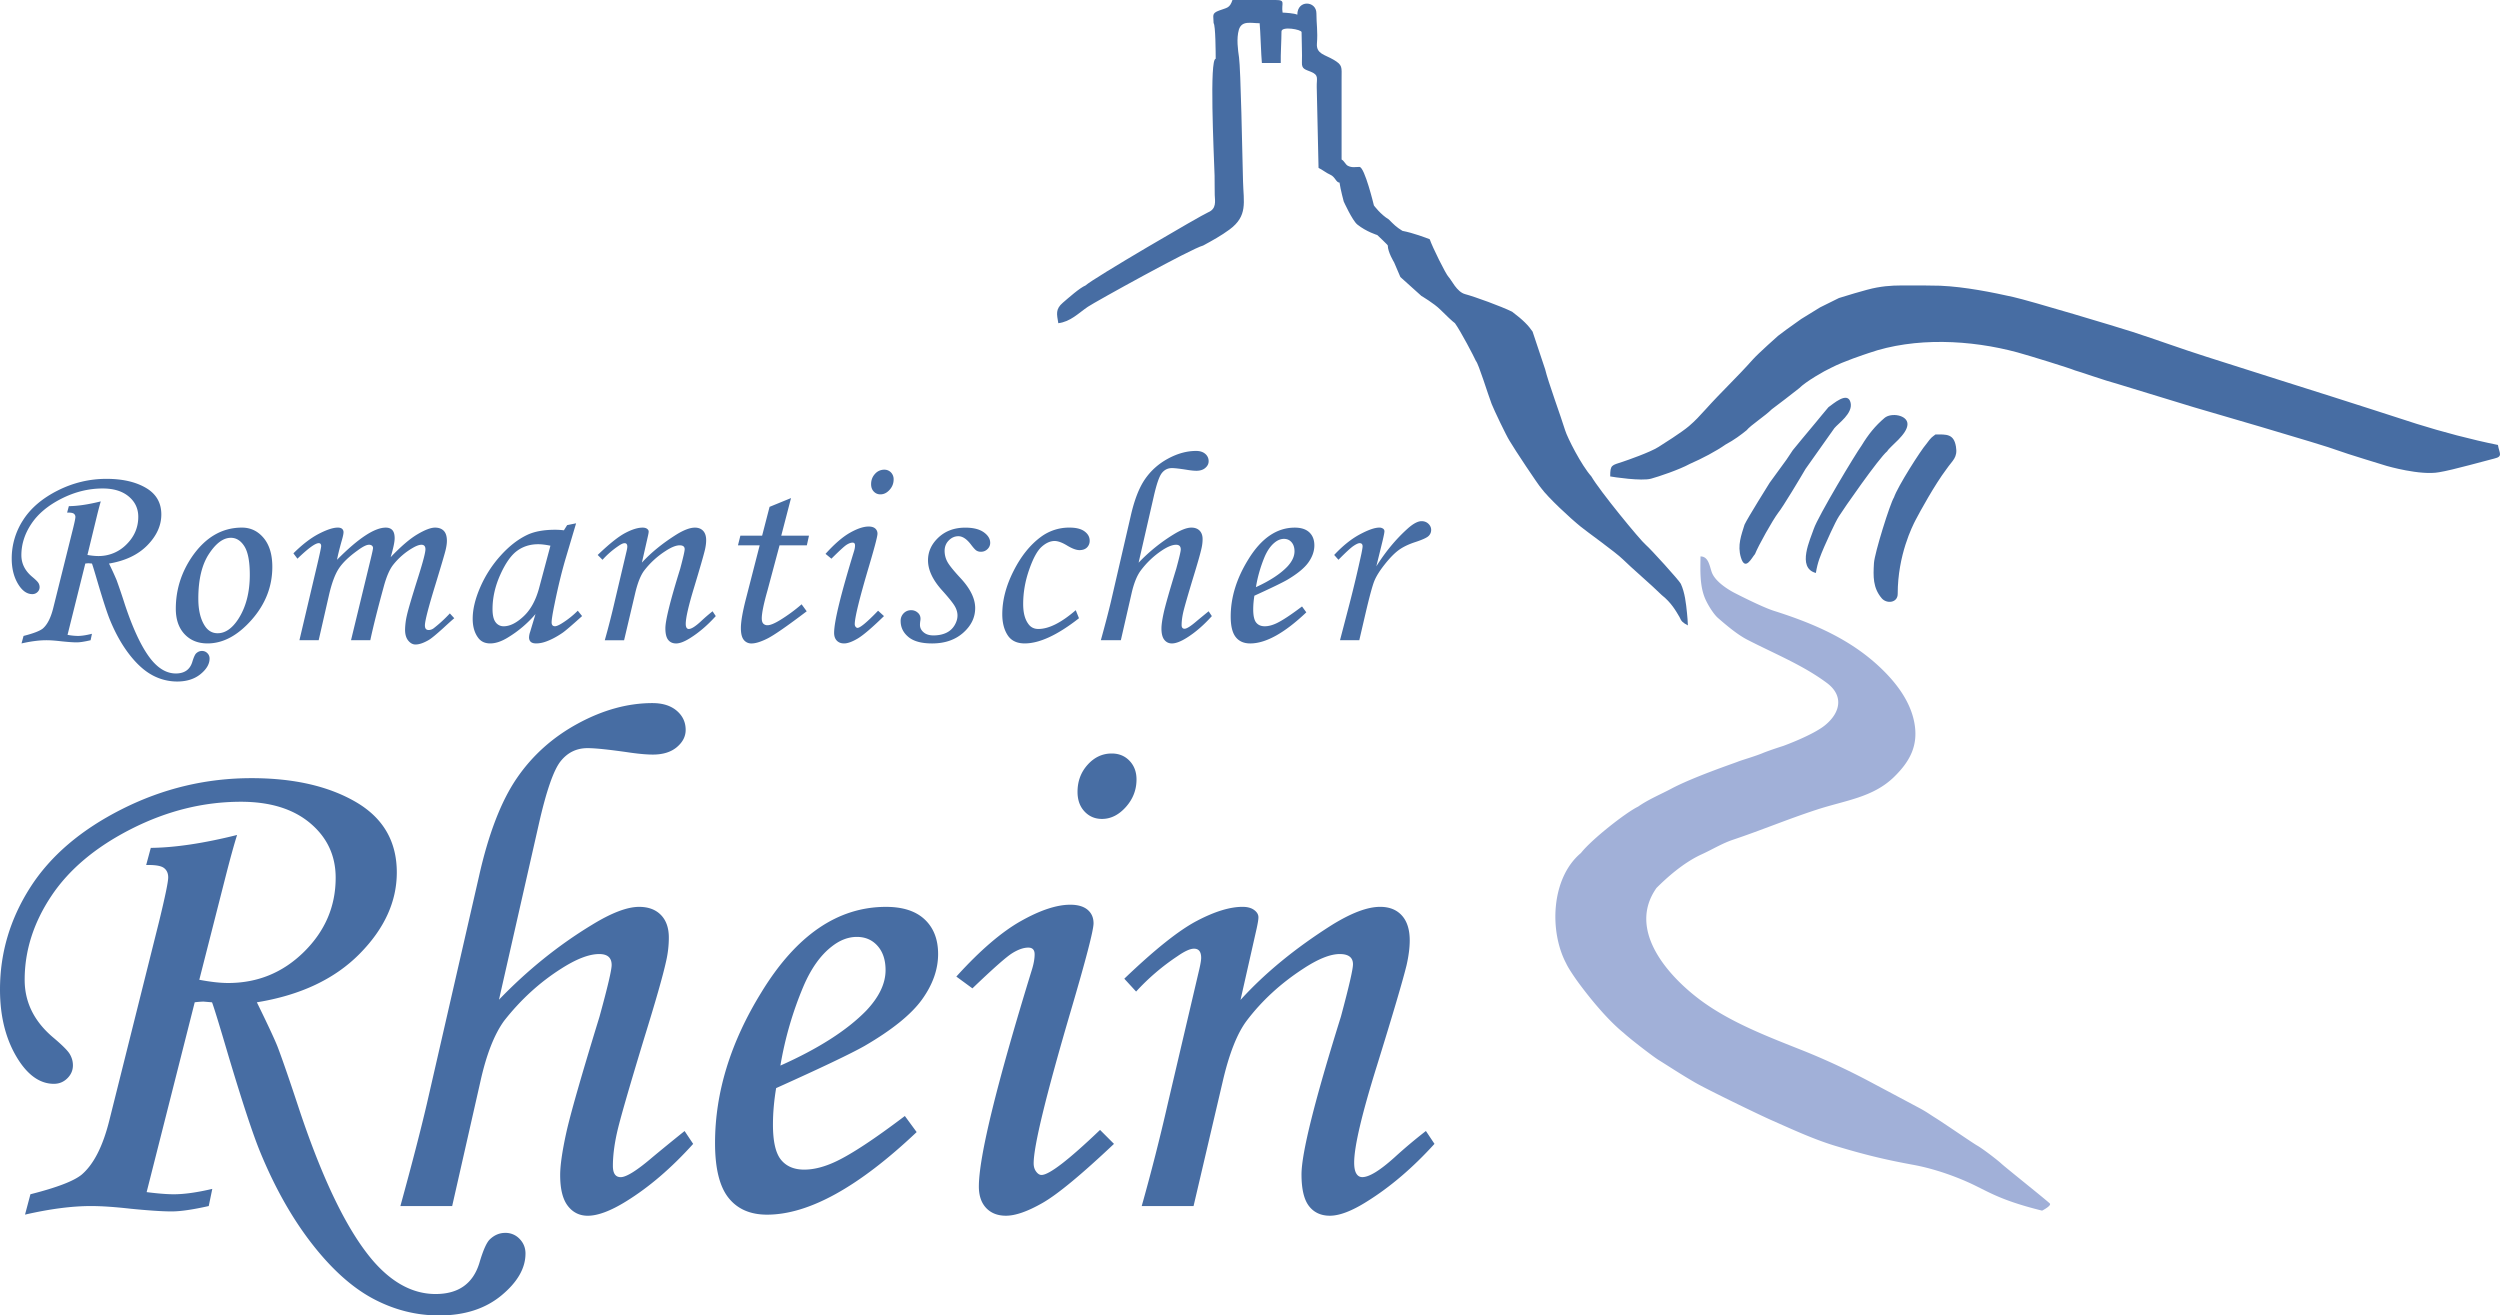
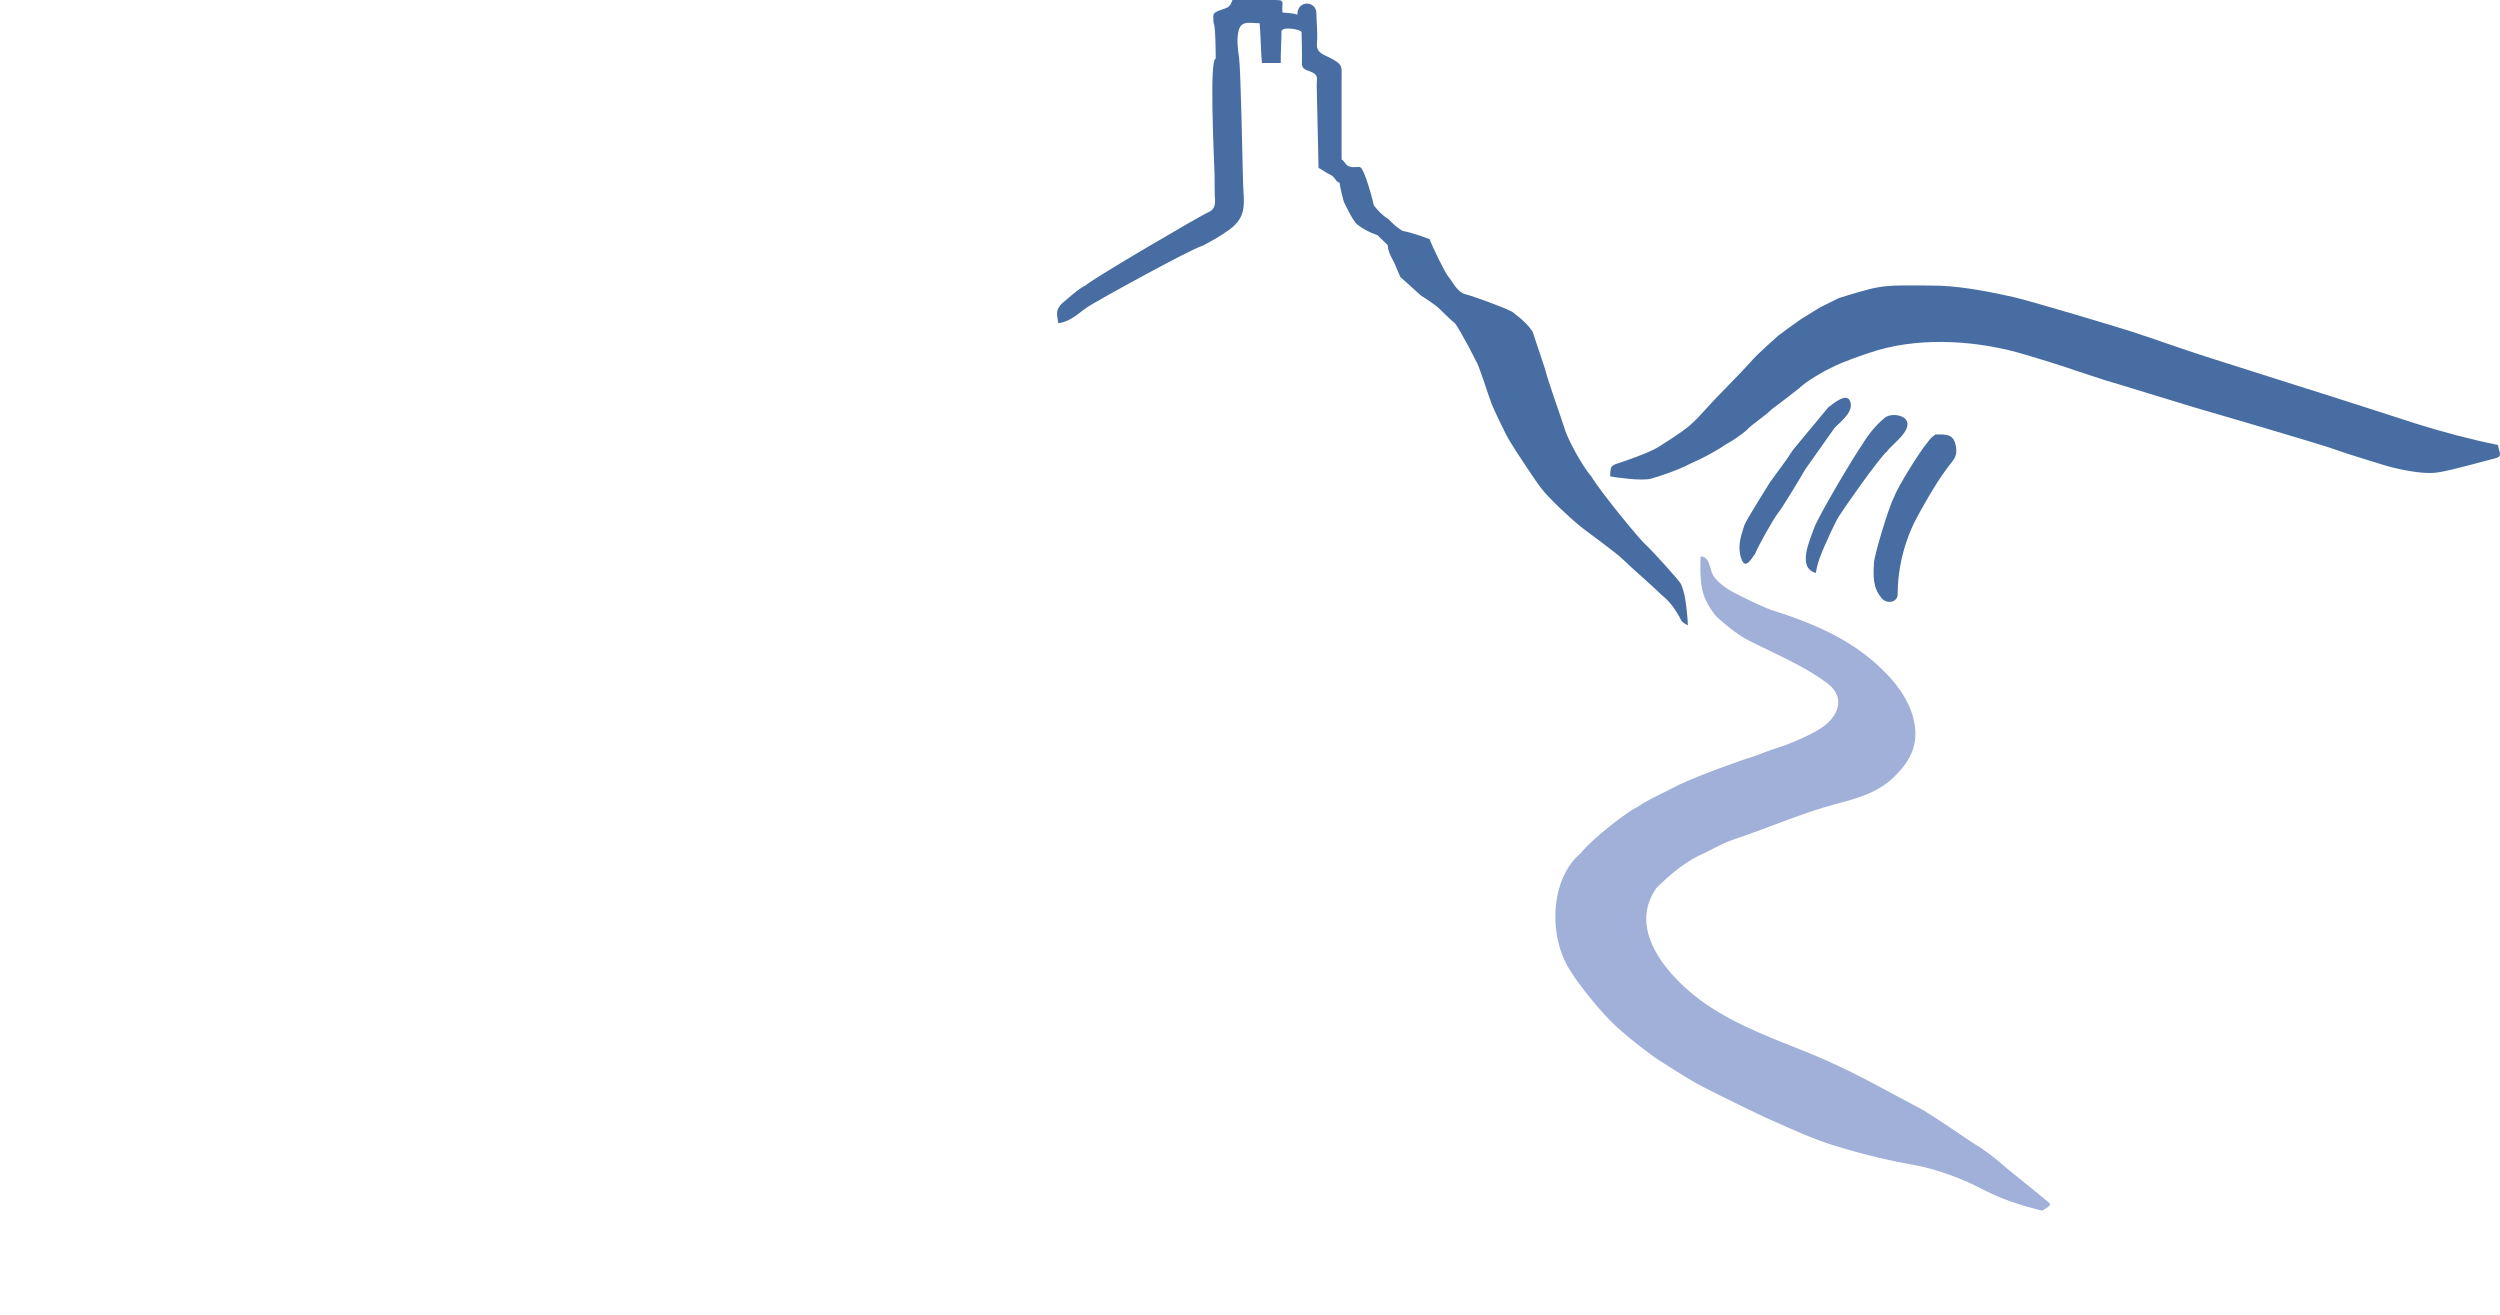
<svg xmlns="http://www.w3.org/2000/svg" width="242.136" height="127.409" viewBox="0 0 242.136 127.409">
  <path clip-path="url(#SVGID_4_)" fill="#476DA3" d="M119.368 0h4.182c1.022 0 .525.325.674 1.22.323.015 1.142.065 1.427.203 0-1.473 1.849-1.349 1.849-.136 0 1.054.144 1.712.05 2.932-.076.999.763 1.067 1.587 1.551.924.54.802.711.802 1.839v7.84c.263.135.369.487.61.61.405.204.708.107 1.12.107.506 0 1.399 3.73 1.399 3.73s.641.877 1.437 1.352c.51.511.715.732 1.328 1.111 1.058.201 2.325.687 2.643.813.246.74 1.56 3.389 1.829 3.658.271.271.79 1.441 1.59 1.655.938.25 3.505 1.182 4.56 1.705 1.064.797 1.588 1.344 1.981 1.924l1.22 3.659c.273 1.17 1.541 4.616 1.931 5.895.224.733 1.572 3.388 2.541 4.473.8 1.385 4.715 6.164 5.285 6.639.444.372 3.238 3.45 3.383 3.766.396.866.502 1.899.598 2.838.04.395.071.792.084 1.188-.489-.262-.626-.374-.813-.813-.336-.567-.779-1.384-1.714-2.121-.871-.871-3.048-2.742-3.774-3.47-.664-.663-3.628-2.778-4.065-3.149-1.049-.845-3.178-2.831-3.834-3.731-.248-.248-2.623-3.818-3.076-4.603-.315-.492-1.5-2.972-1.729-3.557-.354-.913-1.269-3.911-1.525-4.167-.185-.422-1.479-2.897-2.031-3.659-.203-.136-.857-.755-1.423-1.321-.6-.599-1.829-1.321-1.829-1.321l-2.033-1.829-.609-1.423s-.61-.984-.61-1.626c.068 0-1.017-1.017-1.017-1.017s-1.061-.321-1.931-1.017c-.486-.389-1.321-2.235-1.321-2.235s-.308-1.138-.407-1.829c-.333 0-.418-.556-.885-.759-.408-.178-.746-.473-1.146-.664l-.175-7.84c-.019-.849.233-1.138-.559-1.467-.573-.238-.902-.261-.876-.911.034-.857-.033-2.037-.033-2.93 0-.262-1.946-.605-1.946-.064 0 .788-.091 2.281-.07 3.049h-1.829c-.068-.61-.149-3.239-.216-3.85-.855 0-1.711-.285-2.008.608-.258.89-.091 1.995.011 2.711.163 1.146.315 9.145.387 12.006.052 2.03.479 3.339-1.311 4.658-.804.592-1.68 1.077-2.556 1.55-1.121.279-10.518 5.489-11.166 5.933-.931.635-1.678 1.442-2.858 1.588-.148-.89-.293-1.359.445-1.989.543-.463 1.619-1.429 2.197-1.67.705-.674 11.231-6.814 11.865-7.078.835-.348.669-1.076.644-1.676-.025-.601.006-1.272-.015-1.872-.083-2.413-.507-11.326.108-11.326 0-.521-.013-3.264-.203-3.455 0-.749-.225-.933.542-1.22.756-.285 1.013-.207 1.284-1.016m122.567 43.092c.131.8.523 1.117-.357 1.32-.568.131-4.074 1.127-5.334 1.322-1.819.343-5.082-.61-5.082-.61s-4.083-1.241-4.709-1.49c-1.296-.517-13.99-4.2-13.99-4.2s-6.634-2.028-7.319-2.236c-1.331-.356-3.841-1.248-4.165-1.322-.554-.235-4.454-1.442-5.588-1.75-4.516-1.222-9.932-1.493-14.4.066-.402.14-2.38.777-3.629 1.423-.676.307-2.449 1.327-3.111 1.989-.88.688-1.829 1.432-2.645 2.033-.655.654-2.05 1.546-2.438 2.032-.551.444-1.188.926-2.033 1.38-.933.654-2.272 1.358-3.455 1.873-1.08.586-3.021 1.232-3.769 1.438-.924.254-3.626-.154-3.955-.219 0-1.148.13-1.061 1.22-1.424.412-.138 2.622-.902 3.452-1.427.416-.262 2.251-1.417 2.957-2.022.604-.519 1.016-.962 1.62-1.632 1.579-1.755 3.024-3.086 4.572-4.828.525-.59 2.439-2.286 2.439-2.286l.813-.61 1.422-1.016 1.83-1.127 1.828-.906s2.748-.868 3.659-1.016c1.217-.222 2.063-.204 3.308-.204.323 0 2.194 0 2.838.027 2.423.103 5.107.654 7.067 1.091 1.619.36 10.147 2.92 11.546 3.374 2.414.785 4.753 1.646 7.148 2.407 2.604.826 12.005 3.825 12.201 3.873.269.067 7.419 2.391 8.208 2.639 2.431.764 5.352 1.537 7.851 2.038m-67.058 2.318c-.4.69-2.217 3.735-2.662 4.266-.545.732-1.903 3.15-2.236 3.985-.307.338-.945 1.72-1.365.329-.359-1.19.048-2.177.35-3.174.275-.614 2.438-4.066 2.438-4.066l1.627-2.235.61-.914s1.657-2.025 2.255-2.721c.222-.257.885-1.092 1.2-1.446.412-.274 1.891-1.628 2.149-.415.218 1.03-1.196 1.982-1.575 2.447m5.117 2.236c-.796.643-4.293 5.673-4.676 6.3-.371.562-1.273 2.6-1.422 2.947-.373.883-.636 1.457-.812 2.542-1.893-.495-.507-3.326-.203-4.269.416-1.23 4.056-7.289 4.625-8.063.679-1.117 1.333-1.919 2.228-2.682.637-.541 2.224-.291 2.224.596 0 .995-1.707 2.155-1.964 2.629m4.676-1.627c1.052 0 1.767-.081 1.98 1.164.188 1.088-.322 1.326-.922 2.201-1.133 1.501-2.562 4.109-2.99 4.931-.286.55-1.728 3.372-1.728 7.152 0 .866-1.072.99-1.559.406-.843-1.009-.818-2.082-.74-3.393.058-.974 1.566-5.789 1.938-6.363.367-1.08 2.609-4.58 3.124-5.162.533-.729.537-.648.897-.936" />
  <path clip-path="url(#SVGID_4_)" fill="#A1B0D8" d="M164.703 53.892c.811 0 .885 1.02 1.108 1.582.44 1.111 2.267 1.993 2.267 1.993s2.559 1.322 3.721 1.691c3.855 1.224 7.509 2.774 10.471 5.65 1.453 1.41 2.766 3.159 3.143 5.192.412 2.213-.446 3.758-1.942 5.227-2.058 2.022-4.729 2.28-7.526 3.197-2.863.938-5.392 2.003-8.064 2.897-1.088.362-2.019.947-3.068 1.426-1.809.825-3.458 2.339-4.376 3.258-2.828 4.009 1.003 8.401 4.144 10.775 3.054 2.309 6.951 3.734 10.342 5.092a66.977 66.977 0 0 1 5.973 2.782c.48.254 4.493 2.392 4.951 2.636.758.404.979.591 1.529.934.951.59 3.649 2.461 4.142 2.739.487.276 1.894 1.346 2.333 1.749.443.406 4.36 3.528 4.678 3.847.212.212-.742.697-.742.697-4.305-1.065-5.32-1.934-7.248-2.785-1.574-.695-3.434-1.322-5.228-1.651-2.815-.515-4.808-1.01-7.548-1.836-2.109-.637-4.197-1.611-6.163-2.477-1.235-.543-6.248-2.977-7.415-3.652-1.387-.803-2.412-1.486-3.579-2.213-.492-.309-2.636-1.945-3.354-2.605-2.205-1.784-4.554-5.113-4.554-5.113s-.78-1.098-1.001-1.6c-1.674-3.148-1.458-8.302 1.424-10.706 1.034-1.328 4.394-3.95 5.539-4.495.994-.697 2.234-1.211 3.186-1.721 2.105-1.126 6.05-2.461 6.47-2.63s1.756-.545 2.493-.867c.863-.333 1.916-.662 1.916-.662s2.859-1.036 4.041-2.003c1.529-1.25 1.797-2.883.179-4.09-2.31-1.725-5.139-2.864-7.711-4.192-.948-.489-1.976-1.354-2.835-2.1-.456-.396-1.027-1.346-1.262-1.91-.522-1.247-.452-2.735-.434-4.056" />
-   <path clip-path="url(#SVGID_4_)" fill="#476DA3" d="M114.053 92.605c.691-.48 1.222-.721 1.592-.721.461 0 .693.296.693.883 0 .22-.06.58-.174 1.081l-3.067 13.083a205.935 205.935 0 0 1-2.517 9.882h5.021l2.812-12.015c.623-2.707 1.398-4.682 2.323-5.922 1.458-1.929 3.273-3.604 5.448-5.026 1.458-.964 2.649-1.446 3.574-1.446.854 0 1.284.331 1.284.991 0 .484-.391 2.174-1.169 5.071-2.545 8.141-3.817 13.234-3.817 15.279 0 1.415.24 2.436.72 3.062.481.627 1.158.941 2.028.941.938 0 2.129-.456 3.572-1.365 2.266-1.408 4.453-3.273 6.56-5.594l-.831-1.247a48.732 48.732 0 0 0-3.026 2.544c-1.423 1.282-2.466 1.923-3.132 1.923-.253 0-.447-.117-.584-.35-.138-.234-.206-.588-.206-1.055 0-1.54.73-4.655 2.192-9.347 1.554-5.011 2.513-8.264 2.88-9.76.204-.896.309-1.7.309-2.414 0-1.05-.256-1.855-.762-2.413-.507-.56-1.209-.838-2.107-.838-1.224 0-2.779.586-4.668 1.755-3.552 2.249-6.501 4.669-8.852 7.261l1.563-6.919c.113-.517.172-.878.172-1.082 0-.27-.138-.507-.413-.709-.274-.204-.651-.306-1.131-.306-1.233 0-2.718.46-4.455 1.378-1.737.919-4.067 2.78-6.992 5.582l1.144 1.246a21.663 21.663 0 0 1 4.016-3.433m-16.007-.289c.578-.356 1.095-.536 1.55-.536.407 0 .612.219.612.65 0 .414-.082.884-.24 1.413-3.441 11.176-5.161 18.201-5.161 21.073 0 .888.235 1.583.707 2.083.471.498 1.11.749 1.917.749.92 0 2.105-.415 3.556-1.246s3.752-2.735 6.907-5.713l-1.35-1.352c-3.042 2.909-4.932 4.363-5.668 4.363-.186 0-.358-.107-.52-.324-.162-.216-.242-.483-.242-.802 0-1.678 1.198-6.598 3.596-14.761 1.469-4.989 2.204-7.818 2.204-8.485 0-.555-.195-.993-.581-1.318-.389-.322-.946-.484-1.673-.484-1.321 0-2.923.532-4.802 1.593-1.879 1.064-3.957 2.852-6.233 5.366l1.558 1.142c1.996-1.915 3.285-3.053 3.863-3.411m7.297-18.25c-.654.725-.98 1.601-.98 2.632 0 .782.225 1.414.676 1.896.45.482 1.014.722 1.69.722.855 0 1.626-.385 2.314-1.153.688-.77 1.033-1.659 1.033-2.668 0-.734-.227-1.339-.678-1.809-.451-.471-1.025-.706-1.724-.706-.901 0-1.678.363-2.331 1.086M77.814 95.537c.731-1.712 1.635-2.991 2.709-3.835.8-.64 1.623-.959 2.469-.959.823 0 1.491.292 2.006.873.515.582.773 1.364.773 2.345 0 1.302-.63 2.615-1.886 3.938-1.854 1.896-4.62 3.665-8.3 5.308a34.387 34.387 0 0 1 2.229-7.67m3.18 16.943c-1.126.536-2.159.803-3.1.803-.987 0-1.74-.32-2.256-.962-.516-.639-.774-1.771-.774-3.398 0-1.119.102-2.298.308-3.535 4.376-1.968 7.232-3.331 8.57-4.088 2.671-1.556 4.526-3.056 5.563-4.499 1.036-1.442 1.555-2.908 1.555-4.398 0-1.419-.433-2.534-1.296-3.348-.863-.813-2.115-1.221-3.751-1.221-4.678 0-8.699 2.756-12.064 8.268-2.996 4.851-4.494 9.72-4.494 14.613 0 2.425.43 4.188 1.293 5.285.862 1.095 2.11 1.645 3.745 1.645 4.025 0 8.854-2.665 14.489-7.998l-1.143-1.558c-2.915 2.208-5.131 3.671-6.645 4.391m-17.782-.412c-1.514 1.298-2.546 1.944-3.095 1.944-.253 0-.441-.091-.568-.274-.126-.182-.188-.455-.188-.821 0-.941.131-2.011.396-3.206.264-1.195 1.144-4.254 2.64-9.175 1.104-3.564 1.807-6.024 2.106-7.382.183-.78.276-1.563.276-2.346 0-.935-.255-1.665-.765-2.188-.51-.523-1.214-.786-2.116-.786-1.157 0-2.685.585-4.582 1.752-3.239 1.967-6.235 4.382-8.988 7.241l3.863-17.025c.72-3.178 1.42-5.195 2.095-6.054.675-.857 1.55-1.287 2.621-1.287.768 0 2.154.147 4.158.439.885.124 1.607.185 2.165.185.977 0 1.751-.239 2.323-.719.571-.481.857-1.036.857-1.67 0-.748-.289-1.367-.867-1.859-.578-.491-1.362-.738-2.354-.738-2.377 0-4.784.66-7.219 1.982-2.434 1.32-4.408 3.088-5.92 5.302-1.513 2.214-2.73 5.37-3.652 9.473l-5.067 22.108c-.597 2.55-1.448 5.833-2.551 9.85h5.015l2.736-12.07c.575-2.595 1.339-4.551 2.293-5.869 1.601-2.042 3.438-3.722 5.509-5.039 1.483-.953 2.718-1.431 3.709-1.431.8 0 1.2.354 1.2 1.062 0 .484-.392 2.151-1.176 5.001-1.779 5.793-2.858 9.57-3.238 11.33-.382 1.759-.572 3.098-.572 4.017 0 1.348.246 2.338.738 2.979.49.638 1.135.957 1.934.957.982 0 2.227-.47 3.734-1.405 2.215-1.37 4.373-3.222 6.475-5.554l-.831-1.247a227.58 227.58 0 0 0-3.094 2.523M19.714 97.009l.823.07c.206.552.722 2.23 1.547 5.038 1.374 4.601 2.416 7.764 3.127 9.488 1.422 3.451 3.092 6.406 5.009 8.868 1.916 2.461 3.89 4.233 5.922 5.314 2.032 1.081 4.161 1.621 6.388 1.621 2.455 0 4.463-.645 6.024-1.93 1.562-1.289 2.342-2.644 2.342-4.068 0-.553-.189-1.024-.568-1.414a1.861 1.861 0 0 0-1.394-.586c-.552 0-1.043.205-1.478.616-.322.296-.667 1.071-1.034 2.326-.62 1.985-2.03 2.979-4.233 2.979-2.134 0-4.119-1.032-5.953-3.098-2.478-2.823-4.875-7.686-7.193-14.592-.971-2.946-1.693-5.04-2.167-6.283-.294-.735-.959-2.163-1.998-4.28 4.22-.688 7.534-2.251 9.943-4.687 2.407-2.434 3.611-5.064 3.611-7.892 0-3.009-1.323-5.283-3.968-6.822-2.646-1.538-6.015-2.309-10.108-2.309-4.394 0-8.575 1-12.541 2.999-3.967 2-6.929 4.526-8.883 7.581C.977 89.006 0 92.302 0 95.841c0 2.757.626 5.078 1.879 6.961.974 1.447 2.087 2.171 3.34 2.171.51 0 .943-.177 1.303-.534.361-.356.541-.775.541-1.259 0-.39-.106-.758-.315-1.104-.209-.345-.768-.896-1.673-1.655C3.283 98.88 2.389 97.04 2.389 94.9c0-2.828.861-5.536 2.587-8.123 1.725-2.587 4.314-4.754 7.764-6.502 3.45-1.746 6.98-2.621 10.593-2.621 2.829 0 5.066.691 6.711 2.074 1.644 1.383 2.467 3.145 2.467 5.286 0 2.766-1.021 5.155-3.061 7.171-2.041 2.017-4.494 3.023-7.36 3.023-.758 0-1.686-.104-2.787-.312l2.591-10.167c.436-1.699.793-2.985 1.069-3.858-3.247.811-6.034 1.227-8.358 1.249l-.448 1.662c.849-.022 1.417.069 1.704.273.286.207.43.515.43.926 0 .436-.299 1.873-.894 4.317l-4.822 19.273c-.625 2.482-1.514 4.217-2.67 5.202-.763.622-2.416 1.253-4.958 1.896l-.524 1.973c2.418-.555 4.549-.831 6.393-.831 1.012 0 2.29.086 3.835.26 1.749.173 3.074.261 3.973.261.852 0 2.05-.174 3.593-.521l.344-1.662c-1.482.349-2.723.521-3.726.521-.662 0-1.539-.068-2.633-.208l4.657-18.385a8.26 8.26 0 0 1 .855-.068M132.241 59.483c.394-1.69.686-2.77.877-3.233.192-.464.532-1.002 1.02-1.615.487-.612.936-1.067 1.345-1.365.409-.297.938-.553 1.589-.766.686-.225 1.113-.419 1.284-.584a.795.795 0 0 0 .258-.598c0-.225-.089-.422-.266-.591s-.398-.253-.664-.253c-.363 0-.814.242-1.354.725-1.125 1.011-2.134 2.227-3.026 3.647l.602-2.453c.121-.511.183-.826.183-.944a.3.3 0 0 0-.136-.251.607.607 0 0 0-.367-.101c-.44 0-1.07.221-1.893.662-.822.442-1.646 1.104-2.472 1.987l.415.467c.701-.712 1.186-1.159 1.454-1.339.268-.181.468-.271.598-.271.188 0 .285.104.285.313 0 .096-.039.333-.116.714a121.597 121.597 0 0 1-1.16 4.882l-.912 3.493h1.868l.588-2.526zm-9.781-5.494c.268-.641.6-1.119.993-1.438.293-.239.596-.359.906-.359.302 0 .547.109.735.328.188.218.284.511.284.878 0 .489-.231.981-.692 1.478-.68.711-1.694 1.375-3.044 1.991.16-.976.432-1.935.818-2.878m1.187 6.371c-.417.198-.799.297-1.147.297-.364 0-.644-.119-.834-.359-.191-.24-.286-.665-.286-1.274 0-.42.038-.862.112-1.326 1.62-.739 2.679-1.252 3.173-1.535.989-.584 1.676-1.149 2.06-1.69.384-.543.576-1.093.576-1.653 0-.533-.162-.952-.486-1.258-.325-.306-.793-.459-1.406-.459-1.755 0-3.263 1.037-4.524 3.111-1.124 1.825-1.686 3.658-1.686 5.5 0 .912.161 1.575.485 1.988.323.411.792.618 1.404.618 1.509 0 3.32-1.004 5.434-3.012l-.415-.571c-1.081.817-1.901 1.358-2.46 1.623m-7.75-.199c-.57.49-.959.736-1.167.736-.095 0-.166-.029-.213-.09-.048-.059-.072-.147-.072-.267 0-.354.05-.757.149-1.207.099-.449.429-1.602.99-3.454.413-1.341.677-2.268.788-2.778.069-.294.104-.589.104-.883 0-.351-.097-.625-.288-.822-.192-.195-.458-.295-.797-.295-.438 0-1.012.221-1.727.662a16.756 16.756 0 0 0-3.386 2.736l1.464-6.396c.271-1.198.531-1.958.784-2.281.253-.322.58-.485.981-.485.287 0 .805.062 1.555.184.331.051.601.076.811.076.366 0 .655-.093.868-.278.214-.185.321-.398.321-.642a.911.911 0 0 0-.327-.718c-.217-.189-.513-.284-.888-.284-.897 0-1.805.25-2.723.748s-1.663 1.164-2.234 1.998-1.03 2.023-1.378 3.568l-1.922 8.315c-.228.958-.549 2.192-.968 3.704h1.937l1.036-4.526c.221-.975.514-1.71.879-2.207a8.326 8.326 0 0 1 2.056-1.957c.555-.37 1.015-.555 1.384-.555.299 0 .448.152.448.455 0 .181-.147.809-.441 1.882-.667 2.181-1.071 3.604-1.214 4.266-.144.662-.215 1.166-.215 1.513 0 .493.094.856.279 1.09.187.234.43.351.733.351.372 0 .845-.178 1.416-.534.839-.521 1.656-1.227 2.454-2.114l-.313-.467c-.455.37-.844.689-1.164.956m-15.33.757c-.425 0-.754-.171-.987-.516-.32-.446-.48-1.077-.48-1.894 0-1.109.19-2.213.573-3.313.381-1.1.781-1.84 1.202-2.223.421-.382.845-.574 1.27-.574.33 0 .741.152 1.236.455.476.285.866.428 1.171.428.312 0 .554-.085.728-.256a.887.887 0 0 0 .26-.663c0-.351-.165-.647-.494-.893-.33-.246-.816-.369-1.458-.369a4.574 4.574 0 0 0-2.762.892c-1.042.766-1.929 1.866-2.656 3.305-.73 1.438-1.095 2.836-1.095 4.195 0 .817.172 1.492.517 2.026.344.533.896.8 1.654.8 1.43 0 3.182-.813 5.257-2.44l-.313-.779c-1.403 1.214-2.611 1.819-3.623 1.819m-9.665-8.867c-.681.634-1.021 1.373-1.021 2.217 0 .922.444 1.882 1.338 2.881.643.715 1.057 1.228 1.241 1.537.185.311.276.62.276.931 0 .318-.098.64-.294.963-.197.322-.47.564-.82.724-.35.159-.755.238-1.215.238-.4 0-.717-.1-.947-.297-.239-.198-.358-.439-.358-.724 0-.078.005-.172.017-.284.023-.138.035-.25.035-.336a.739.739 0 0 0-.267-.562.934.934 0 0 0-.641-.239.981.981 0 0 0-.721.298 1.022 1.022 0 0 0-.294.75c0 .612.25 1.127.752 1.545.501.418 1.266.627 2.293.627 1.228 0 2.23-.342 3.007-1.027.778-.686 1.167-1.485 1.167-2.4 0-.913-.472-1.88-1.416-2.896-.689-.742-1.119-1.279-1.29-1.61a2.23 2.23 0 0 1-.254-1.029c0-.404.134-.744.404-1.015.269-.272.579-.408.931-.408.41 0 .825.282 1.244.844.224.294.394.479.515.553a.795.795 0 0 0 .423.109c.248 0 .46-.086.635-.258a.82.82 0 0 0 .263-.607c0-.387-.209-.729-.627-1.026-.418-.296-1.01-.445-1.776-.445-1.053-.003-1.919.314-2.6.946m-8.91.717c.219-.141.416-.212.589-.212.154 0 .231.091.231.273 0 .155-.029.333-.089.531-1.291 4.207-1.936 6.853-1.936 7.934 0 .322.087.573.261.754.174.181.41.271.708.271.339 0 .777-.157 1.312-.473.535-.317 1.385-1.042 2.549-2.176l-.571-.52c-1.07 1.109-1.733 1.662-1.993 1.662-.065 0-.125-.035-.182-.104s-.085-.155-.085-.259c0-.632.454-2.483 1.364-5.558.558-1.877.837-2.941.837-3.192a.643.643 0 0 0-.22-.514c-.147-.126-.358-.188-.634-.188-.5 0-1.106.203-1.817.606-.711.404-1.498 1.085-2.36 2.042l.571.467c.758-.755 1.246-1.203 1.465-1.344m2.753-6.867c-.25.273-.374.604-.374.993 0 .295.086.533.258.714a.847.847 0 0 0 .645.273c.327 0 .621-.146.884-.436.263-.29.394-.625.394-1.006a.942.942 0 0 0-.258-.682.88.88 0 0 0-.658-.266 1.18 1.18 0 0 0-.891.41m-10.93 5.98h-2.106l-.234.935h2.104l-1.328 5.168c-.329 1.277-.493 2.227-.493 2.848 0 .527.092.906.278 1.14a.92.92 0 0 0 .758.349c.389 0 .902-.16 1.542-.481.639-.321 1.904-1.199 3.797-2.634l-.494-.676a16.041 16.041 0 0 1-2.071 1.52c-.552.338-.962.506-1.23.506a.54.54 0 0 1-.408-.155c-.099-.104-.149-.272-.149-.507 0-.502.182-1.396.547-2.684l1.175-4.393h2.643l.207-.935h-2.685l.946-3.642-2.078.85-.721 2.791zm-13.928 1.006c.265-.185.467-.279.608-.279.175 0 .263.113.263.338 0 .084-.022.222-.065.412l-1.163 4.929a77.796 77.796 0 0 1-.954 3.723h1.87l1.067-4.525c.238-1.02.532-1.763.884-2.229a8.15 8.15 0 0 1 2.071-1.894c.554-.362 1.006-.545 1.359-.545.324 0 .487.126.487.376 0 .183-.146.818-.438 1.909-.954 3.064-1.431 4.982-1.431 5.752 0 .52.091.894.273 1.122.182.23.438.345.768.345.355 0 .807-.174 1.354-.519.859-.537 1.688-1.247 2.486-2.13l-.311-.467c-.378.299-.755.624-1.131.976-.532.492-.922.738-1.171.738a.243.243 0 0 1-.218-.123c-.052-.082-.077-.206-.077-.37 0-.58.269-1.753.806-3.52.57-1.887.923-3.11 1.057-3.675.076-.337.114-.64.114-.908 0-.395-.097-.696-.289-.905-.193-.209-.46-.315-.801-.315-.464 0-1.056.22-1.773.66-1.349.846-2.469 1.757-3.362 2.731l.592-2.604c.044-.194.065-.33.065-.406 0-.102-.053-.189-.156-.266-.104-.077-.248-.115-.43-.115-.47 0-1.034.175-1.694.525-.661.35-1.547 1.058-2.658 2.124l.467.467a8.335 8.335 0 0 1 1.531-1.332m-7.658 4.018c-.322 1.213-.826 2.142-1.513 2.785-.687.646-1.33.967-1.93.967a.938.938 0 0 1-.782-.389c-.2-.26-.3-.684-.3-1.272 0-1.107.25-2.219.75-3.33.5-1.112 1.041-1.884 1.624-2.312.582-.429 1.265-.643 2.047-.643.321 0 .717.048 1.187.143l-1.083 4.051zm2.387-5.543a7.133 7.133 0 0 0-.843-.053c-1.099 0-1.998.164-2.698.492-.908.431-1.773 1.104-2.594 2.018a11.256 11.256 0 0 0-1.966 3.055c-.488 1.121-.733 2.138-.733 3.052 0 .768.181 1.39.544 1.864.267.353.651.529 1.152.529.526 0 1.104-.195 1.733-.586a10.965 10.965 0 0 0 2.654-2.257l-.521 1.73a1.83 1.83 0 0 0-.104.519c0 .194.056.341.169.443.113.1.283.15.509.15.312 0 .634-.06.965-.181.504-.18 1.035-.46 1.592-.84.277-.189.911-.732 1.903-1.628l-.417-.52a8.598 8.598 0 0 1-1.546 1.227c-.303.187-.525.279-.663.279-.216 0-.325-.125-.325-.376 0-.268.096-.864.287-1.792.347-1.703.716-3.21 1.107-4.518l.976-3.284-.867.176-.314.501zm-23.744 1.245c.156 0 .234.097.234.286 0 .156-.215 1.129-.645 2.921l-1.46 6.194h1.864l.991-4.34c.266-1.164.585-2.031.959-2.601.373-.568.984-1.156 1.834-1.765.488-.36.848-.54 1.08-.54a.46.46 0 0 1 .296.084.295.295 0 0 1 .103.241c0 .086-.069.415-.207.986l-1.923 7.934h1.867c.286-1.335.718-3.061 1.299-5.174.26-.968.564-1.674.91-2.119a6.66 6.66 0 0 1 1.872-1.63c.364-.215.653-.322.871-.322.26 0 .389.146.389.438 0 .308-.228 1.186-.684 2.633-.609 1.927-.977 3.167-1.102 3.719a6.676 6.676 0 0 0-.187 1.445c0 .445.102.795.307 1.047.204.252.439.379.707.379.356 0 .788-.149 1.297-.446.26-.158.735-.55 1.428-1.18.502-.463.844-.77 1.026-.919l-.428-.467a12.918 12.918 0 0 1-1.571 1.443.821.821 0 0 1-.481.166c-.243 0-.364-.146-.364-.441 0-.435.346-1.775 1.039-4.023.552-1.813.872-2.899.959-3.255.088-.355.132-.664.132-.924 0-.435-.101-.755-.3-.963-.201-.208-.484-.313-.849-.313-.41 0-.981.218-1.712.651-.732.433-1.594 1.172-2.586 2.214.258-.865.387-1.478.387-1.837 0-.356-.073-.617-.219-.781s-.36-.247-.643-.247c-1.089 0-2.662 1.039-4.72 3.116.079-.423.219-.999.421-1.727.138-.461.208-.771.208-.934a.425.425 0 0 0-.137-.335c-.092-.08-.231-.121-.417-.121-.453 0-1.068.203-1.847.607-.778.404-1.595 1.034-2.452 1.886l.39.519c1.038-1.002 1.726-1.505 2.064-1.505m-7.202.307c.349.551.524 1.471.524 2.759 0 1.72-.379 3.16-1.137 4.32-.594.894-1.253 1.34-1.976 1.34-.517 0-.93-.236-1.24-.709-.422-.645-.633-1.525-.633-2.644 0-1.839.342-3.28 1.027-4.325.684-1.044 1.393-1.566 2.125-1.566.525 0 .961.274 1.31.825m-5.094 1.038c-1.033 1.53-1.549 3.197-1.549 5.003 0 1.04.281 1.86.845 2.463.563.601 1.306.901 2.228.901 1.498 0 2.918-.758 4.261-2.274 1.342-1.519 2.014-3.231 2.014-5.141 0-1.193-.28-2.126-.84-2.797-.56-.67-1.261-1.006-2.104-1.006-1.937.001-3.555.951-4.855 2.851m-9.985.604l.316.026c.077.208.269.84.577 1.896.513 1.731.901 2.921 1.167 3.57.534 1.302 1.161 2.416 1.881 3.344.72.929 1.462 1.596 2.225 2.004a5.031 5.031 0 0 0 2.399.612c.922 0 1.677-.239 2.264-.715.585-.478.879-.979.879-1.506a.713.713 0 0 0-.213-.522c-.142-.145-.317-.218-.524-.218s-.392.076-.555.228c-.121.108-.25.395-.388.857-.232.73-.762 1.097-1.588 1.097-.802 0-1.547-.391-2.236-1.17-.931-1.065-1.831-2.902-2.701-5.51a64.861 64.861 0 0 0-.799-2.36 30.287 30.287 0 0 0-.738-1.606c1.578-.262 2.817-.853 3.718-1.772.9-.92 1.35-1.914 1.35-2.982 0-1.138-.499-1.996-1.496-2.578-.998-.582-2.268-.873-3.811-.873-1.656 0-3.232.377-4.728 1.131-1.496.754-2.613 1.708-3.35 2.86a6.79 6.79 0 0 0-1.105 3.729c0 1.041.239 1.915.718 2.626.373.547.799.819 1.277.819a.694.694 0 0 0 .5-.199.64.64 0 0 0 .206-.473.781.781 0 0 0-.119-.413c-.079-.129-.29-.336-.633-.62-.677-.578-1.014-1.268-1.014-2.068 0-1.059.324-2.073.972-3.042s1.621-1.78 2.918-2.435 2.625-.982 3.982-.982c1.063 0 1.904.258 2.522.773.619.516.928 1.172.928 1.971 0 1.03-.381 1.921-1.141 2.672a3.762 3.762 0 0 1-2.743 1.128c-.282 0-.629-.034-1.039-.104l.914-3.762c.154-.628.281-1.104.378-1.427-1.202.3-2.233.454-3.093.462l-.168.623c.319-.008.532.024.64.099a.38.38 0 0 1 .162.333c0 .155-.113.673-.337 1.552L5.154 58.9c-.235.941-.57 1.6-1.005 1.974-.287.234-.911.476-1.868.719l-.198.727c.909-.208 1.71-.311 2.404-.311.381 0 .861.034 1.442.103.658.069 1.157.104 1.495.104.32 0 .77-.07 1.351-.207l.13-.624c-.551.139-1.013.208-1.384.208a6.03 6.03 0 0 1-.979-.104l1.72-6.906c.143-.019.253-.027.329-.027" />
</svg>